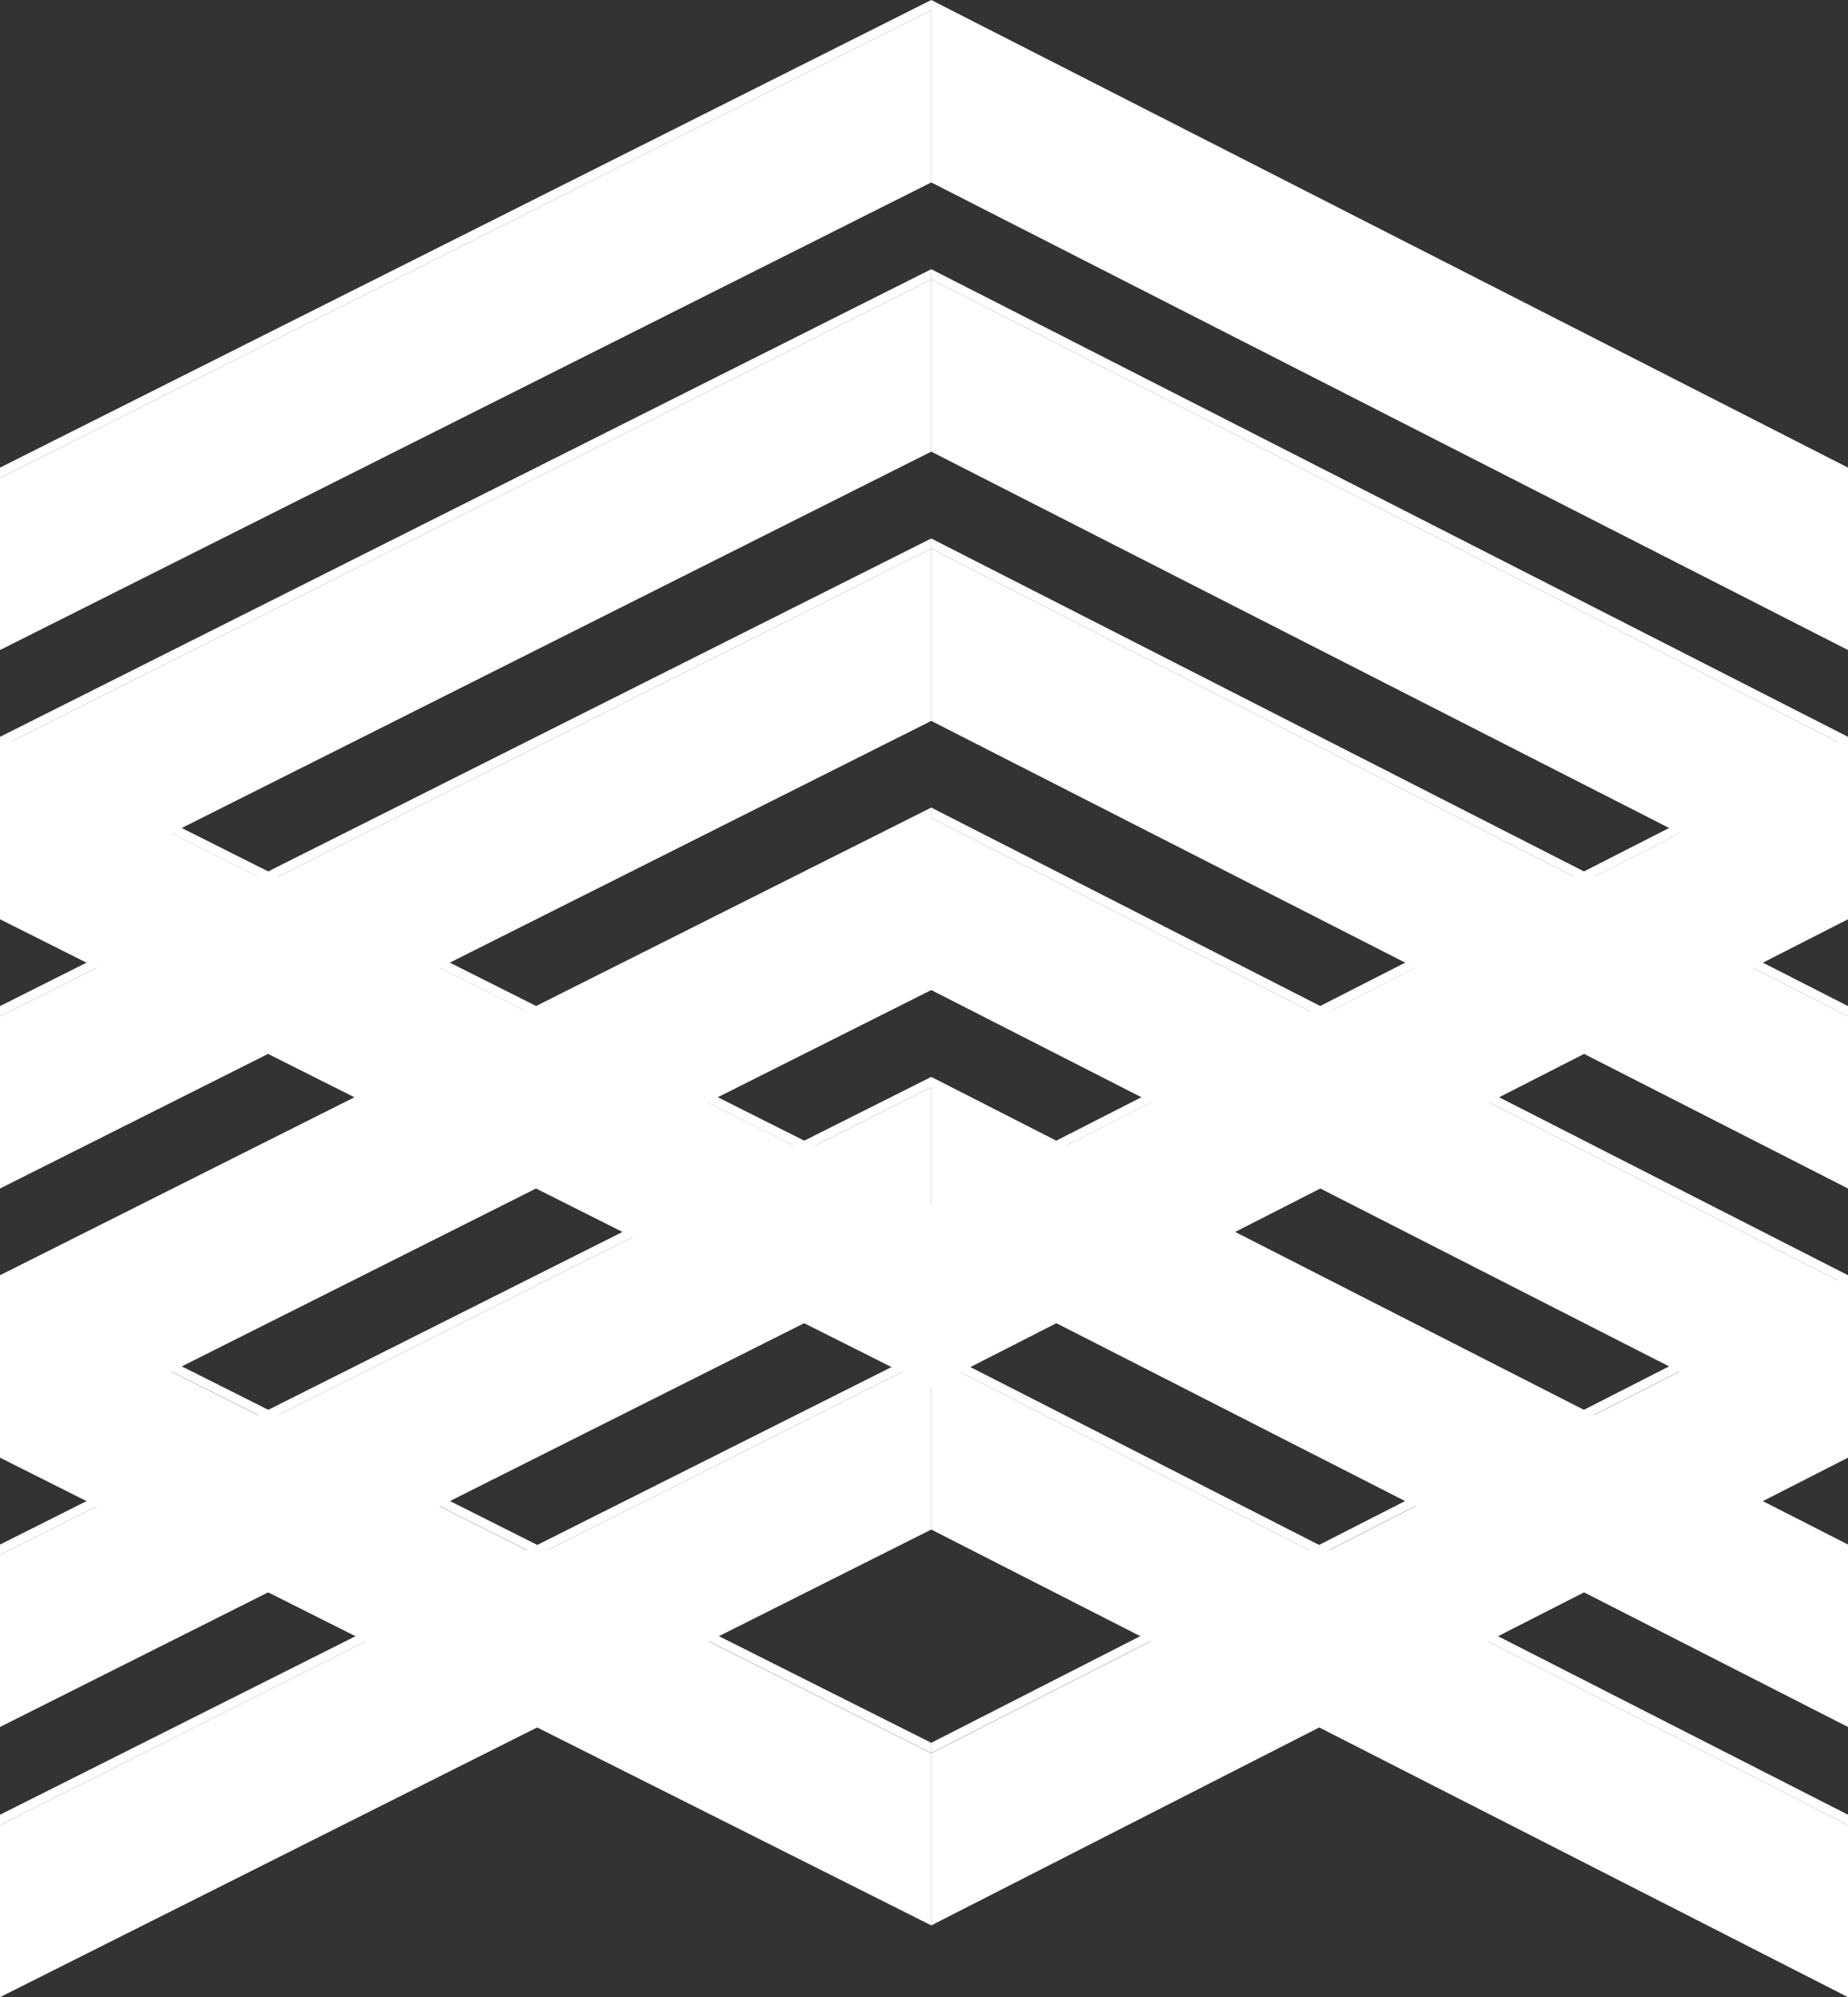
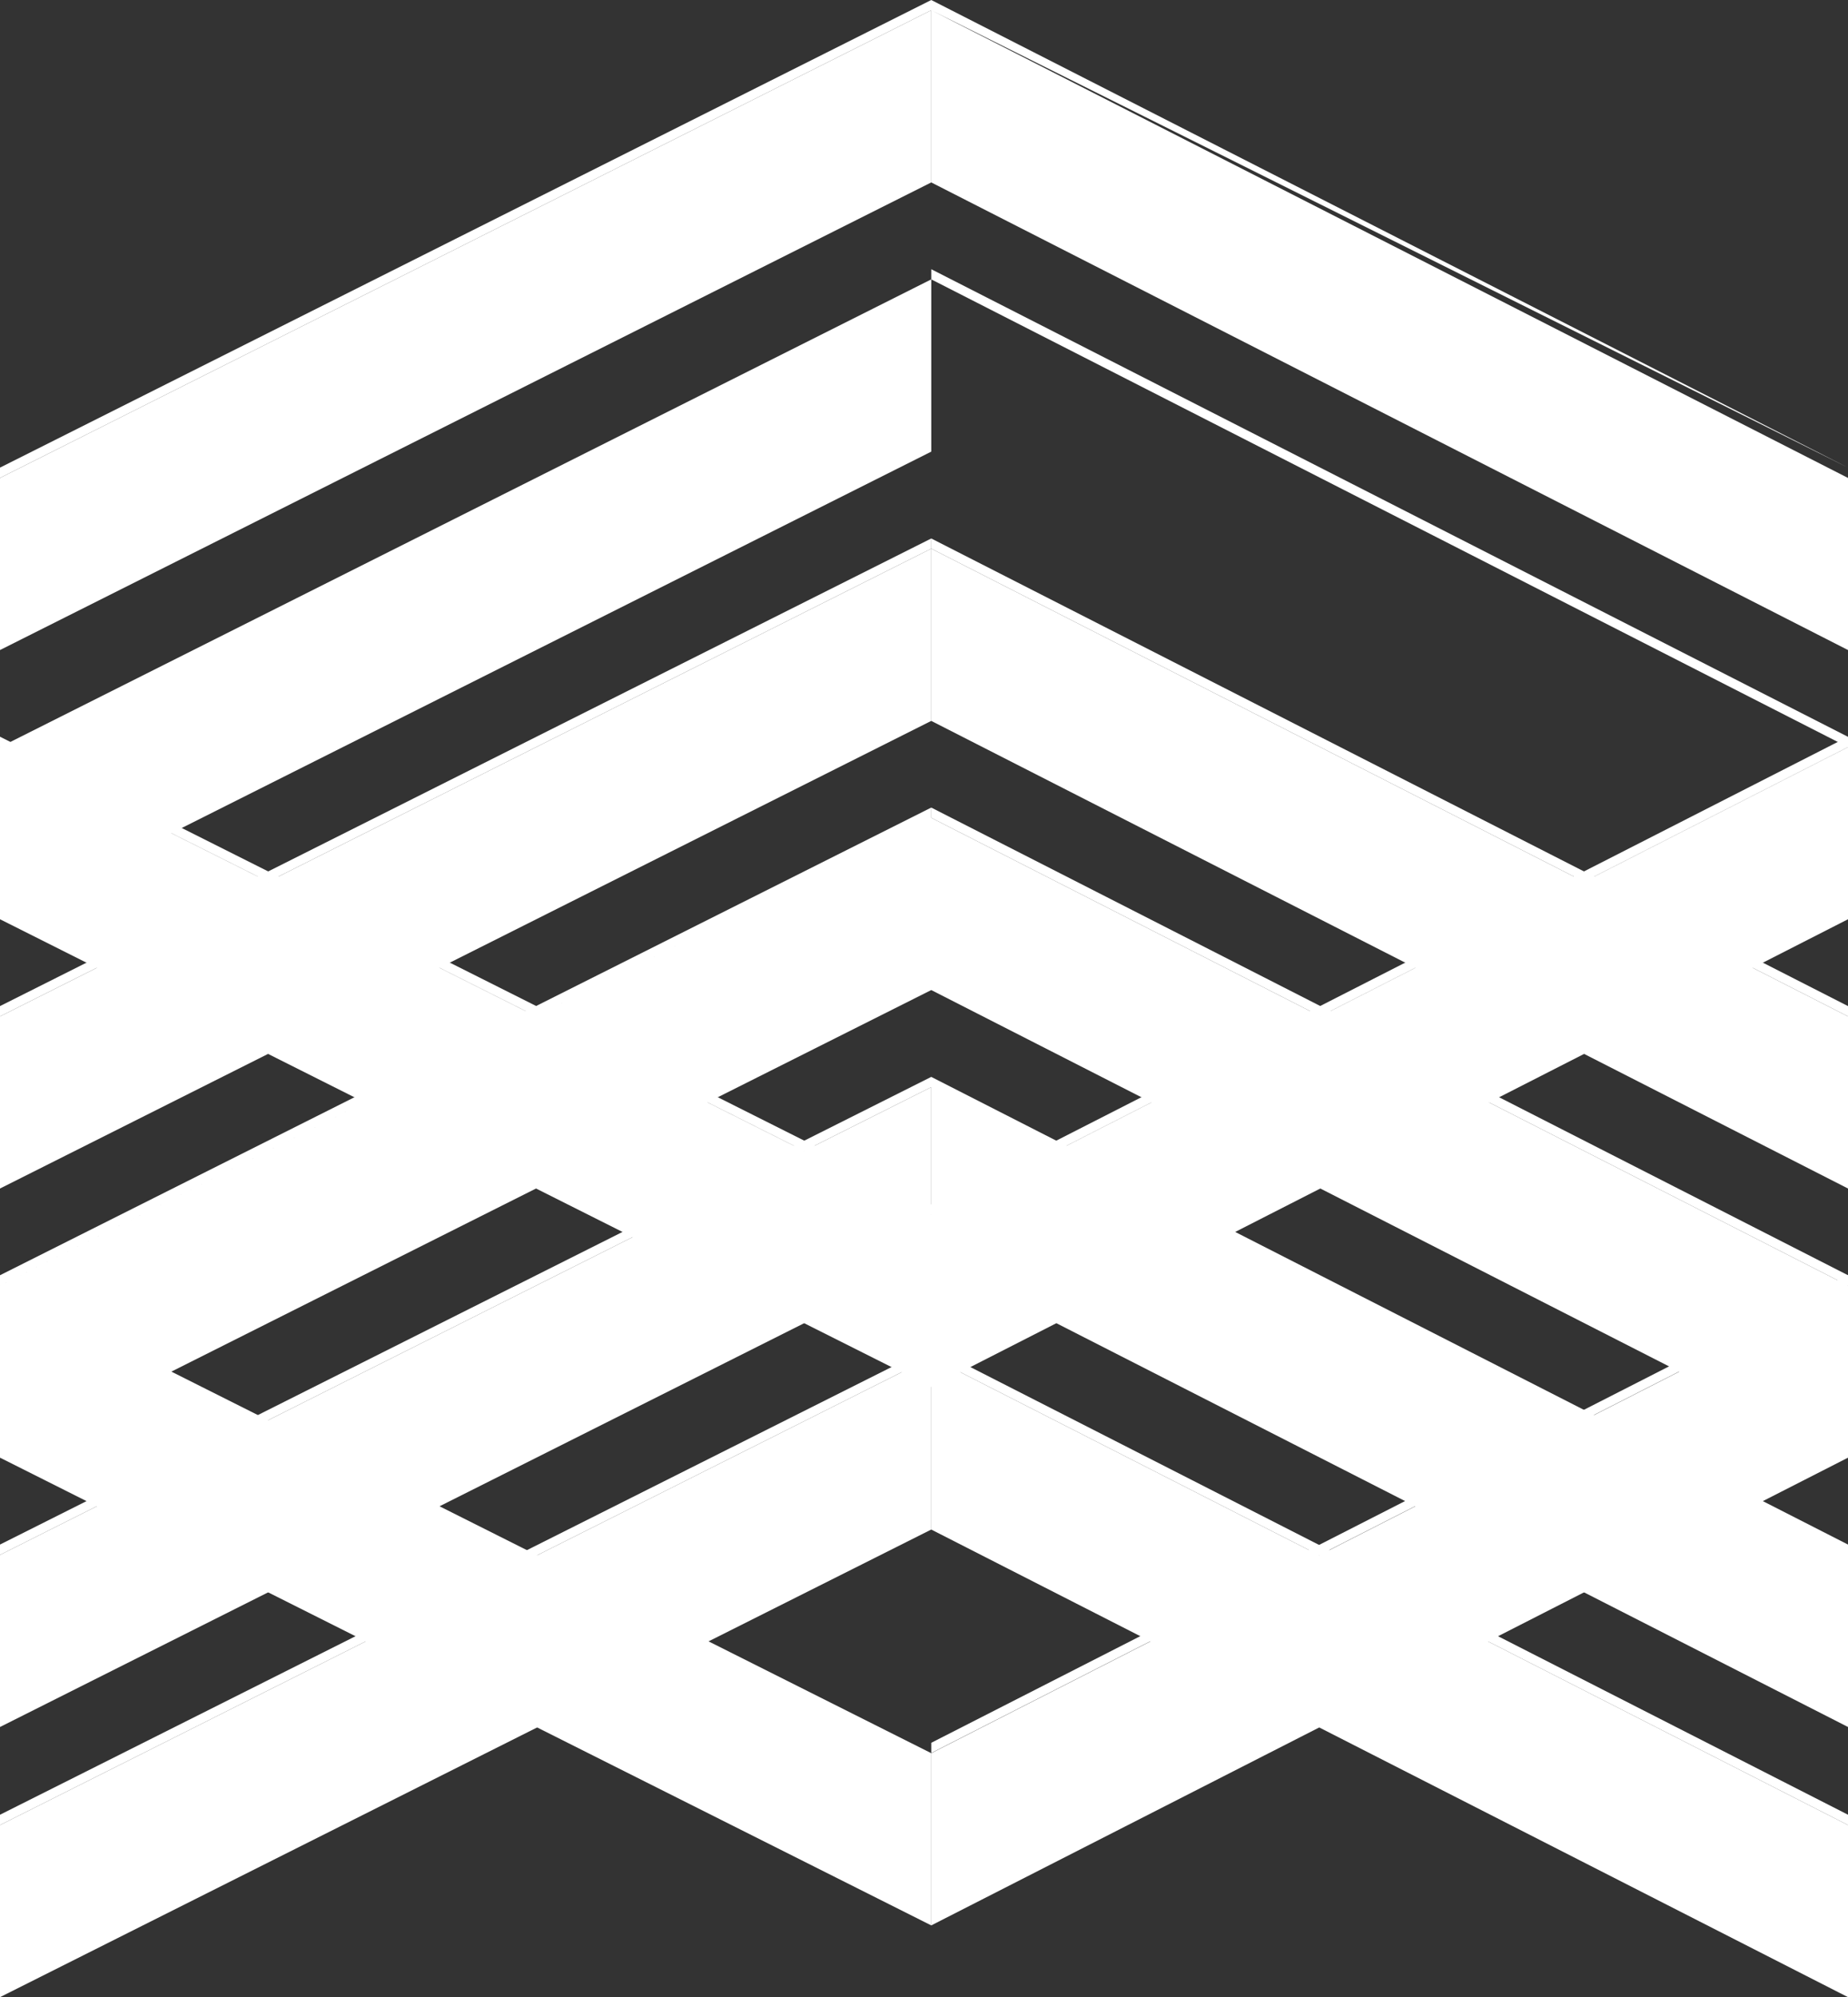
<svg xmlns="http://www.w3.org/2000/svg" viewBox="0 0 327.25 353.72" id="Camada_2">
  <rect x="0" y="0" width="327.25" height="353.72" fill="#333333" stroke="none" />
  <defs>
    <style>.cls-1{fill:#fff}</style>
  </defs>
  <g id="Camada_1-2">
-     <path class="cls-1" d="M327.25 82.82v1.83L164.91 1.81V0l162.34 82.82zM327.25 84.65v30.48L164.91 32.31V1.81l162.34 82.84zM164.91 0v1.81L0 84.65v-1.83L164.91 0z" />
+     <path class="cls-1" d="M327.25 82.82L164.91 1.81V0l162.34 82.82zM327.25 84.65v30.48L164.91 32.31V1.81l162.34 82.84zM164.91 0v1.81L0 84.65v-1.83L164.91 0z" />
    <path class="cls-1" d="M164.91 1.81v30.5L0 115.13V84.65L164.91 1.81zM327.25 130.5v1.83L164.91 49.48v-1.8l162.34 82.82z" />
-     <path class="cls-1" d="M327.25 132.33v30.48L164.91 79.99V49.48l162.34 82.85zM164.91 47.68v1.8L0 132.33v-1.83l164.91-82.82z" />
    <path class="cls-1" d="M164.91 49.48v30.51L0 162.81v-30.48l164.91-82.85zM327.25 178.19v1.83L164.91 97.17v-1.8l162.34 82.82z" />
    <path class="cls-1" d="M327.25 180.02v30.48l-162.34-82.82V97.17l162.34 82.85zM164.91 95.37v1.8L0 180.02v-1.83l164.91-82.82z" />
    <path class="cls-1" d="M164.91 97.17v30.51L0 210.5v-30.48l164.91-82.85zM327.25 225.86v1.83l-162.34-82.85v-1.81l162.34 82.83z" />
    <path class="cls-1" d="M327.25 227.69v30.48l-162.34-82.82v-30.51l162.34 82.85zM164.91 143.03v1.81L0 227.69v-1.83l164.91-82.83zM164.91 144.84v30.51L0 258.17v-30.48l164.91-82.85zM327.25 273.56v1.83l-162.34-82.85v-1.81l162.34 82.83zM327.25 275.39v30.48l-162.34-82.82v-30.51l162.34 82.85zM164.91 190.73v1.81L0 275.39v-1.83l164.91-82.83z" />
    <path class="cls-1" d="M164.91 192.54v30.51L0 305.87v-30.48l164.91-82.85zM327.25 321.41v1.83L164.91 240.4v-1.81l162.34 82.82z" />
    <path class="cls-1" d="M327.25 323.24v30.48L164.91 270.9v-30.5l162.34 82.84zM164.91 238.59v1.81L0 323.24v-1.83l164.91-82.82z" />
    <path class="cls-1" d="M164.91 240.4v30.5L0 353.72v-30.48l164.91-82.84zM327.25 258.17v-30.48l-162.34 82.82v30.5l162.34-82.84z" />
    <path class="cls-1" d="M164.91 341.01v-30.5L0 227.69v30.48l164.91 82.84zM327.25 162.81v-30.48l-162.34 82.82v30.51l162.34-82.85zM164.91 245.66v-30.51L0 132.33v30.48l164.91 82.85zM327.25 132.31v-1.83l-162.34 82.84v1.81l162.34-82.82zM164.91 215.13v-1.81L0 130.48v1.83l164.91 82.82zM327.25 227.66v-1.83l-162.34 82.84v1.81l162.34-82.82z" />
-     <path class="cls-1" d="M164.91 310.48v-1.81L0 225.83v1.83l164.91 82.82z" />
  </g>
</svg>